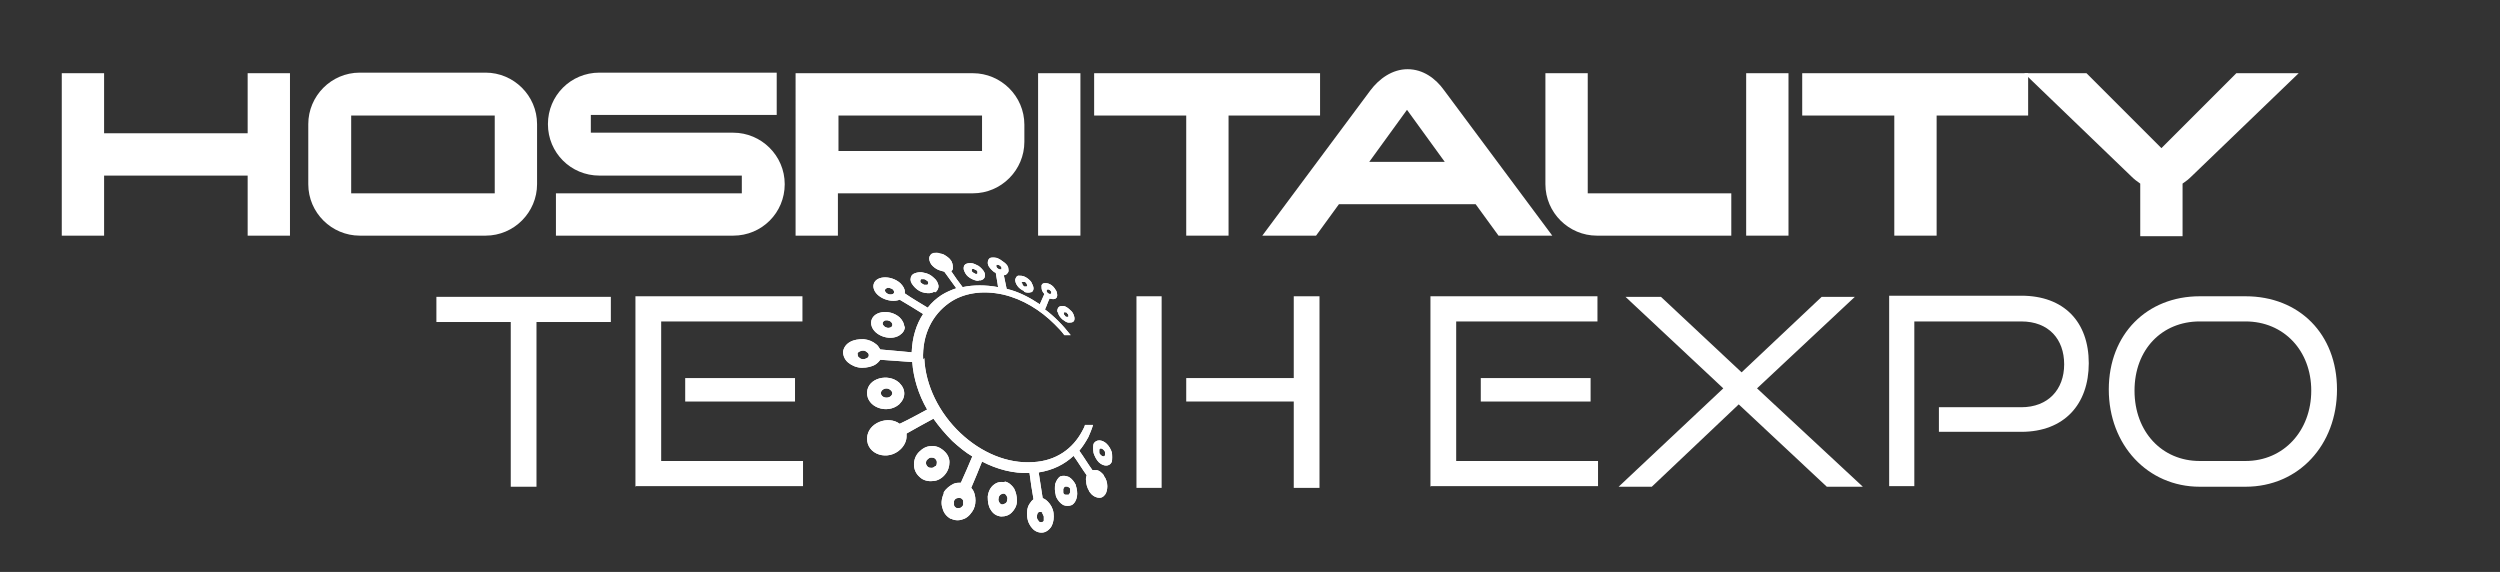
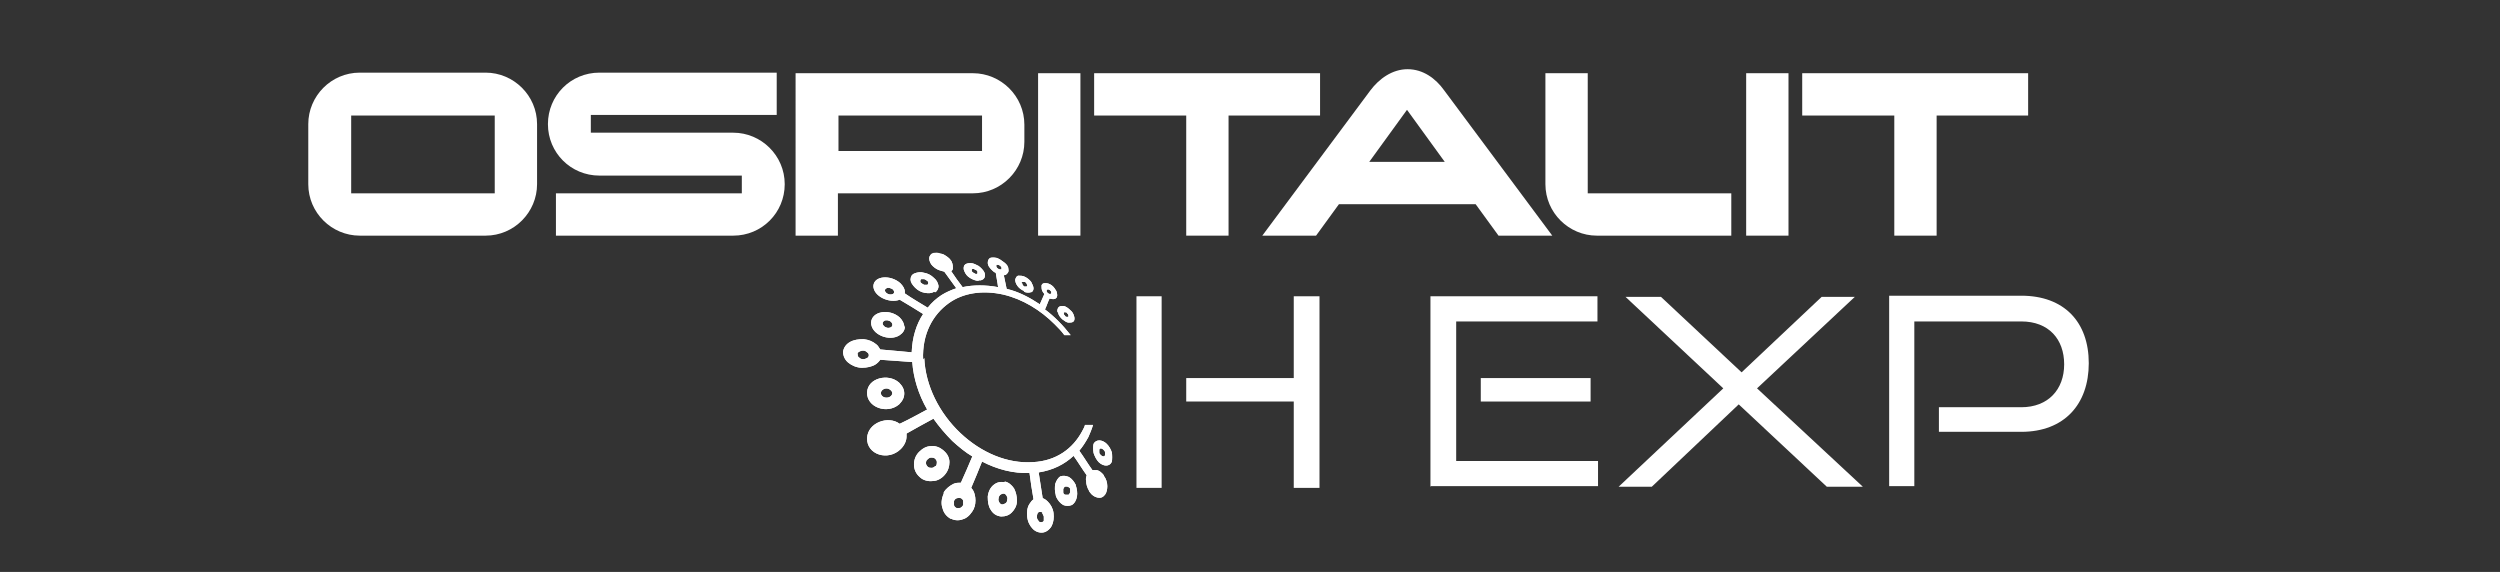
<svg xmlns="http://www.w3.org/2000/svg" id="Layer_1" data-name="Layer 1" version="1.1" viewBox="0 0 437.1 100">
  <rect x="0" y="0" width="437.1" height="100" fill="#333333" stroke="none" />
  <defs>
    <style>
      .cls-1 {
        clip-path: url(#clippath);
      }

      .cls-2 {
        clip-rule: evenodd;
      }

      .cls-2, .cls-3 {
        stroke-width: 0px;
      }

      .cls-2, .cls-3, .cls-4 {
        fill: #fff;
      }

      .cls-4 {
        fill-rule: evenodd;
      }
    </style>
    <clipPath id="clippath">
      <path class="cls-2" d="M185,54.6c0,.4.3.8.7,1.2,0,0,0,0,0,0,0,0,0,0,0,0h0c.4.3.8.6,1.1.6.4,0,.7,0,.9-.2h0c.2-.2.2-.6.1-.9-.1-.4-.3-.8-.7-1.1h0c-.3-.3-.7-.6-1.1-.7-.4,0-.7,0-.9.2h0,0c-.2.2-.3.6-.2.9M186,54.6h0c0,0,.2,0,.3,0,.1,0,.2,0,.3.2h0c.1.1.2.2.2.3,0,.1,0,.2,0,.3h0c0,0-.1,0-.3,0-.1,0-.2,0-.3-.2,0,0,0,0,0,0h0c-.1-.1-.2-.2-.2-.3,0-.1,0-.2,0-.3h0ZM179,51s0,0,0,0c0,0,0,0,0,0h0c.5.2.9.2,1.2.1.3,0,.5-.3.5-.7,0,0,0,0,0,0,0,0,0,0,0,0,0-.3-.2-.7-.4-1.1-.3-.4-.7-.7-1.1-.9,0,0,0,0,0,0,0,0,0,0,0,0-.4-.2-.8-.2-1.1-.2-.3,0-.5.3-.6.7,0,0,0,0,0,0,0,0,0,0,0,0,0,.3.1.7.4,1.1.3.4.7.7,1.2.9ZM178.6,49.5c0-.1,0-.2.2-.2,0,0,.2,0,.4,0,0,0,0,0,0,0,.1,0,.2.2.3.3,0,.1.1.2.1.3,0,0,0,0,0,0,0,.1,0,.2-.2.2,0,0-.2,0-.3,0h0s0,0,0,0c-.1,0-.2-.2-.3-.3,0-.1-.1-.2-.1-.3,0,0,0,0,0,0ZM183.8,51c0,.1,0,.2,0,.3h0c0,0-.1.1-.2.1,0,0-.2,0-.3-.1h0s0,0,0,0h0c-.1,0-.2-.2-.3-.3,0-.1,0-.2,0-.3,0,0,0,0,0,0,0,0,.1-.1.2-.1.1,0,.2,0,.3.1h0c.1,0,.2.2.3.3ZM191.2,77.6s0,0,0,0c0,0,0,0,0,0h0c.2-.4.6-.6,1-.6.4,0,.9.2,1.3.6h0c.4.4.7.9.9,1.5.1.6.1,1.1,0,1.6h0c-.2.5-.6.7-1,.7-.4,0-.9-.2-1.3-.6h0c-.4-.4-.7-1-.9-1.6-.1-.6-.1-1.2,0-1.6ZM192.5,79.6h0c.1.1.3.2.4.2.1,0,.2,0,.3-.2h0c0-.1,0-.3,0-.5,0-.2-.1-.3-.3-.5h0c-.1-.1-.3-.2-.4-.2-.1,0-.2,0-.3.2,0,0,0,0,0,0h0c0,.1,0,.3,0,.5,0,.2.1.3.3.5h0ZM185.4,83.3s0,0,0,0c0,0,0,0,0,0h0c.5-.2,1-.1,1.5.1.5.3.9.8,1.2,1.4,0,0,0,0,0,.1,0,0,0,0,0,0,.2.6.3,1.3.2,1.9-.1.6-.4,1.2-.9,1.5,0,0,0,0,0,0,0,0,0,0,0,0-.5.2-1,.2-1.5,0-.5-.3-1-.8-1.3-1.6,0,0,0,0,0-.1,0,0,0,0,0,0-.2-.7-.2-1.4-.1-2,.2-.6.5-1.1,1-1.4ZM185.9,86.1c0,.2.2.4.4.4.1,0,.3,0,.5,0,0,0,0,0,0,0,.1,0,.2-.2.3-.4,0-.2,0-.4,0-.6,0,0,0,0,0,0,0-.2-.2-.3-.4-.4-.2,0-.3-.1-.5,0h0s0,0,0,0c-.1,0-.2.2-.3.4,0,.2,0,.4,0,.6,0,0,0,0,0,0ZM192.1,85.1c0-.2,0-.4-.2-.5h0c-.1-.2-.2-.3-.4-.3-.1,0-.3,0-.4.1h0s0,0,0,0h0c-.1.1-.1.3-.1.5,0,.2,0,.4.2.6,0,0,0,0,0,0,.1.2.2.3.4.3.1,0,.3,0,.4-.1h0c0-.1.1-.3.1-.5ZM156.1,50.6h0c.3.3.3.7,0,.8-.8.4-1.9-.6-1.1-1,.3-.2.8,0,1.1.2ZM156.1,51.4h0M163.3,51s0,0,0,0c0,0,0,0,0,0h0c-.4.3-1,.3-1.6.2-.6-.1-1.2-.4-1.7-.9h0c-.5-.5-.8-1-.8-1.4,0-.5.2-.9.7-1.1h0c.5-.2,1.1-.3,1.7-.1.6.1,1.2.4,1.7.9h0s0,0,0,0c.5.4.7.9.8,1.4,0,.4-.2.9-.6,1.1ZM162.1,49.1h0c-.1-.1-.3-.2-.5-.3-.2,0-.4,0-.5,0h0c-.1,0-.2.2-.2.3,0,.1,0,.3.2.4h0c.1.1.3.2.5.3.2,0,.4,0,.5,0,0,0,0,0,0,0h0c.1,0,.2-.2.2-.3,0-.1,0-.3-.2-.4h0ZM171.1,49.1s0,0,0,0c0,0,0,0,0,0h0c-.5,0-1-.2-1.5-.5-.5-.3-.8-.7-1-1.2,0,0,0,0,0,0,0,0,0,0,0,0-.2-.4-.1-.8,0-1,.2-.3.6-.4,1.1-.4,0,0,0,0,0,0,0,0,0,0,0,0,.5,0,1,.3,1.4.5.4.3.8.7,1,1.1,0,0,0,0,0,0,0,0,0,0,0,0,.2.4.1.8,0,1-.2.3-.6.5-1,.4ZM170.9,47.5c0-.1-.2-.3-.3-.3-.1,0-.3-.2-.4-.2,0,0,0,0,0,0-.1,0-.2,0-.3.1,0,0,0,.2,0,.3,0,0,0,0,0,0,0,.1.2.2.3.3.1,0,.3.2.4.2h0s0,0,0,0c.1,0,.3,0,.3-.1,0,0,0-.2,0-.3,0,0,0,0,0,0ZM164,45.8c0,.1,0,.2,0,.4h0c0,.1.2.3.4.3.2,0,.3.1.5,0h0s0,0,0,0h0c.2,0,.2-.1.3-.2,0-.1,0-.2,0-.4,0,0,0,0,0,0-.1-.1-.2-.2-.4-.3-.2,0-.3-.1-.5,0h0c-.1,0-.2.1-.3.2ZM155.8,56.3h0c.3.3.3.7,0,.9-.9.5-2-.6-1.2-1.1.3-.2.9-.1,1.2.2ZM155.8,57.2h0M158.1,57.1c0-.5-.3-1.1-.8-1.6-1.8-1.6-4.9-1.1-5,.9,0,2.1,3.2,3.4,5,2.2.6-.4.9-.9.9-1.5ZM157.2,55.5h0M155.8,77.4h0c.4-.4.4-.9,0-1.3-1-.8-2.4.5-1.5,1.4.4.3,1,.3,1.4,0ZM155.8,76.1h0M164.9,78.7s0,0,0,0c0,0,0,0,0,0h0c-.6-.5-1.4-.8-2.1-.7-.8,0-1.5.4-2.1,1h0c-.6.6-.9,1.4-.9,2.2,0,.8.3,1.6,1,2.2h0c.6.6,1.5.8,2.3.7.8,0,1.6-.5,2.1-1.1h0s0,0,0,0c.6-.7.8-1.5.8-2.2,0-.8-.4-1.5-1-2ZM163.5,81.5h0c-.2.2-.4.3-.6.3-.2,0-.5,0-.7-.2h0c-.2-.2-.3-.4-.3-.6,0-.2,0-.5.3-.7h0c.2-.2.4-.3.6-.3.2,0,.5,0,.7.2,0,0,0,0,0,0h0c.2.2.3.4.3.6,0,.2,0,.5-.2.7h0ZM175.6,84.3s0,0,0,0c0,0,0,0,0,0h0c-.7-.1-1.3,0-1.9.5-.5.4-.9,1.1-1,2,0,0,0,.1,0,.1,0,0,0,0,0,0,0,.8.1,1.6.5,2.2.4.7,1,1.1,1.8,1.2,0,0,0,0,.1,0,0,0,0,0,0,0,.7,0,1.3-.2,1.8-.7.5-.5.9-1.2.9-2,0,0,0,0,0-.1,0,0,0,0,0,0,0-.8-.2-1.5-.5-2.1-.4-.6-1-1.1-1.6-1.2ZM176.1,87.4c0,.2-.1.5-.3.6-.2.1-.4.2-.6.2,0,0,0,0,0,0-.2,0-.4-.2-.5-.4-.1-.2-.2-.4-.1-.7,0,0,0,0,0,0,0-.2.1-.4.3-.6.2-.1.3-.2.6-.2h0s0,0,0,0c.2,0,.4.2.5.4.1.2.2.4.1.7,0,0,0,0,0,0ZM166.8,88.4c0-.2,0-.5,0-.8h0c.1-.3.3-.4.5-.5.2,0,.4-.1.7,0h0c.2.1.4.3.4.5,0,.2,0,.5,0,.7,0,0,0,0,0,0-.1.2-.3.4-.5.5-.2,0-.5.1-.7,0h0c-.2-.1-.4-.3-.4-.5ZM174.9,46.5c.1.1.2.2.2.3,0,.1,0,.2,0,.3,0,0-.2,0-.3,0-.1,0-.3-.1-.4-.2-.1-.1-.2-.2-.2-.3,0-.1,0-.2,0-.3,0,0,.2,0,.3,0,.1,0,.3.1.4.2ZM182.2,89.7c.1.1.2.4.3.6,0,.2,0,.5,0,.7,0,.2-.3.3-.4.3-.2,0-.4,0-.5-.2-.1-.1-.3-.4-.3-.6,0-.3,0-.5.1-.7,0-.2.3-.3.4-.3.2,0,.4,0,.5.2ZM161.4,62.9c-.2-4.5,1.7-7.9,4.5-9.9,2.5-1.8,5.9-2.3,9.5-1.5,3.4.8,6.5,2.7,9,5.2.6.6,1.2,1.2,1.7,1.9h1.1c-.7-.9-1.4-1.7-2.2-2.5-.7-.7-1.5-1.4-2.3-2,.3-.6.5-1.3.8-1.9.2,0,.4.1.6.1.3,0,.6-.1.7-.4,0,0,0,0,0,0,0,0,0,0,0,0,.1-.3,0-.7-.1-1-.2-.3-.4-.7-.8-1,0,0,0,0,0,0,0,0,0,0,0,0-.4-.3-.8-.4-1.1-.4-.4,0-.6.1-.7.4,0,0,0,0,0,0,0,0,0,0,0,0,0,.3,0,.6.1.9.1.2.2.4.4.6-.3.6-.5,1.2-.8,1.8-1.8-1.2-3.7-2.2-5.8-2.7-.2-.8-.3-1.6-.5-2.4.2,0,.4,0,.5-.2t0,0c.3-.2.4-.5.3-.9,0-.4-.3-.8-.7-1.1h0c-.4-.3-.8-.6-1.3-.8-.5-.1-.9-.1-1.2,0h0c-.3.2-.4.5-.4.9,0,.4.3.8.7,1.2h0c.2.2.4.4.7.5.1.8.3,1.6.4,2.5-2.2-.4-4.3-.4-6.2,0-.7-.9-1.4-1.9-2-2.8.2-.1.3-.3.3-.5,0-.3,0-.7-.2-1.1,0,0,0,0,0,0,0,0,0-.1-.1-.2-.3-.5-.8-.8-1.3-1.1-.5-.2-1.1-.4-1.6-.3,0,0,0,0,0,0,0,0,0,0,0,0-.5,0-.7.3-.9.7-.1.4,0,.8.3,1.3,0,0,0,0,0,0,0,0,0,0,0,0,.3.4.8.8,1.3,1,.3.1.6.2,1,.3.7,1,1.4,1.9,2.1,2.9-.9.3-1.8.7-2.6,1.2-.9.6-1.7,1.3-2.4,2.2-1.3-.8-2.7-1.6-4-2.5,0-.1,0-.2,0-.3,0-.5-.3-1-.8-1.5-1.7-1.5-4.6-1.3-4.7.5,0,1.8,2.8,3.1,4.6,2.4,1.4.8,2.8,1.7,4.1,2.5-1.2,1.8-1.9,4.1-2,6.7-1.8-.2-3.6-.3-5.5-.5-.2-.3-.4-.7-.7-.9-.6-.5-1.3-.8-2.2-.9-.9,0-1.7.1-2.4.5h0c-.7.4-1.1,1-1.2,1.7h0c0,.7.3,1.4.9,1.9h0c.6.5,1.5.9,2.4.9.9,0,1.8-.2,2.4-.6.3-.2.6-.5.8-.8,1.9.1,3.8.3,5.6.4.2,2.8,1.1,5.7,2.6,8.3-1.5.8-3.1,1.7-4.8,2.5-2-1.5-5.6-.2-5.7,2.5-.1,2.9,3.7,4.1,5.9,1.9.6-.6,1-1.4,1-2.2,0-.2,0-.3,0-.5,1.6-.9,3.2-1.8,4.7-2.6,1,1.4,2.1,2.7,3.3,3.9,1.1,1,2.3,2,3.5,2.7-.6,1.5-1.3,3-2,4.6-.4,0-.9,0-1.3.2-.6.3-1.3.8-1.7,1.5,0,0,0,0,0,0,0,0,0,.1,0,.2-.4.9-.5,1.8-.2,2.6.2.8.7,1.4,1.4,1.8,0,0,0,0,0,0,0,0,0,0,.1,0,.8.4,1.6.3,2.3,0,.7-.3,1.3-1,1.7-1.8,0,0,0-.2.1-.3,0,0,0,0,0,0,.2-.7.2-1.5,0-2.2-.1-.4-.3-.8-.6-1.1.7-1.6,1.3-3.1,1.9-4.6,2.7,1.4,5.5,2.1,8.3,2,.2,1.5.4,3,.7,4.6-.3.2-.5.5-.7.8t0,0c-.4.6-.5,1.4-.4,2.3.1.9.5,1.6,1,2.1h0c.5.5,1.2.7,1.8.6.6-.1,1.2-.6,1.5-1.2h0c.3-.6.4-1.4.3-2.2-.1-.8-.5-1.5-1-2h0c-.3-.3-.6-.5-.9-.6-.2-1.5-.5-3-.7-4.5,2.5-.4,4.5-1.4,6.1-2.9.8,1.1,1.5,2.3,2.3,3.4-.1.3-.2.6-.1,1,0,.6.2,1.2.5,1.7,0,0,0,0,0,0,0,0,0,.1.1.2.4.6.9.9,1.4,1,.5.1.9,0,1.3-.5,0,0,0,0,0,0,0,0,0,0,0,0,.3-.4.4-1,.4-1.5,0-.6-.2-1.3-.6-1.8,0,0,0,0,0-.1,0,0,0,0,0,0-.4-.5-.8-.8-1.2-.9-.3,0-.5,0-.8,0-.8-1.1-1.5-2.3-2.3-3.4.6-.7,1.1-1.5,1.6-2.4.3-.7.6-1.4.8-2.1h-1.4c-.1.4-.3.7-.5,1.1-1.6,3-4.5,5.2-8.6,5.4-4.4.3-9-1.6-12.7-5.1-3.7-3.5-6.1-8.3-6.3-13.1h0ZM149.9,62c0-.2.1-.4.3-.5.2-.1.4-.2.7-.2.3,0,.5.1.7.3.2.1.3.3.3.5h0,0s0,0,0,0c0,.2-.1.4-.3.5-.2.1-.4.2-.7.2-.3,0-.5-.1-.7-.3-.2-.1-.3-.4-.2-.6h0ZM155.7,69.3h0c.4-.3.4-.8,0-1.1-.9-.8-2.3.3-1.4,1.1.4.3,1,.3,1.4,0ZM155.7,68.2h0M158.1,68.8c0,.7-.3,1.3-.9,1.9-2.1,1.8-5.7.5-5.6-2.1.1-2.5,3.7-3.4,5.6-1.7.6.6.9,1.2.9,1.9ZM157.2,70.7h0M157.5,78.9h0M157.5,49.9h0" />
    </clipPath>
  </defs>
  <g>
-     <path class="cls-3" d="M50.7,41.2h-7.4v-10.5h-25.1v10.5h-7.4V12.8h7.4v10.5h25.1v-10.5h7.4v28.4Z" />
    <path class="cls-3" d="M93.9,32.2c0,4.9-4,9-9,9h-22c-4.9,0-9-4-9-9v-10.5c0-4.9,4-9,9-9h22c4.9,0,9,4,9,9v10.5ZM86.5,33.8v-13.6h-25.1v13.6h25.1Z" />
    <path class="cls-3" d="M128.2,41.2h-31v-7.4h32.5v-3.1h-24.9c-5,0-9-4-9-9s4-9,9-9h31v7.4h-32.5v3.1h24.9c4.9,0,9,4,9,9s-4,9-9,9Z" />
    <path class="cls-3" d="M179.1,24.8c0,4.9-4,9-9,9h-23.6v7.4h-7.4V12.8h31c4.9,0,9,4,9,9v3.1ZM171.7,26.4v-6.2h-25.1v6.2h25.1Z" />
    <path class="cls-3" d="M188.9,41.2h-7.4V12.8h7.4v28.4Z" />
    <path class="cls-3" d="M230.9,20.2h-16.1v21h-7.4v-21h-16.1v-7.4h39.5v7.4Z" />
    <path class="cls-3" d="M271.4,41.2h-9.4l-4-5.5h-23.9l-4,5.5h-9.4l18.9-25.4c1.5-2,3.8-3.7,6.5-3.7s4.9,1.6,6.4,3.7l18.9,25.4ZM252.6,28.3l-6.6-9.1-6.6,9.1h13.2Z" />
    <path class="cls-3" d="M302.8,41.2h-23.6c-4.9,0-9-4-9-9V12.8h7.4v21h25.1v7.4Z" />
    <path class="cls-3" d="M312.7,41.2h-7.4V12.8h7.4v28.4Z" />
    <path class="cls-3" d="M354.7,20.2h-16.1v21h-7.4v-21h-16.1v-7.4h39.5v7.4Z" />
-     <path class="cls-3" d="M401.9,12.8l-18.7,18c-.5.5-1,.9-1.6,1.3v9.2h-7.4v-9.2c-.6-.4-1.1-.8-1.6-1.3l-18.7-18h10.9l13.1,13.1,13.1-13.1h10.9Z" />
  </g>
  <g>
-     <path class="cls-3" d="M89.3,85.1v-28.8h-13v-4.4h30.5v4.4h-13v28.8h-4.4Z" />
-     <path class="cls-3" d="M111.1,85.1v-33.3h29.2v4.4h-24.7v24.4h24.8v4.4h-29.2ZM119.8,70.2v-4.1h19.2v4.1h-19.2Z" />
    <path class="cls-3" d="M198.7,85.3v-33.5h4.4v33.5h-4.4ZM226.2,85.3v-15.1h-18.8v-4.1h18.8v-14.3h4.5v33.5h-4.5Z" />
    <path class="cls-3" d="M250.1,85.1v-33.3h29.2v4.4h-24.7v24.4h24.8v4.4h-29.2ZM258.9,70.2v-4.1h19.2v4.1h-19.2Z" />
    <path class="cls-3" d="M319.4,85.1l-15.4-14.4-15.2,14.4h-5.8l18.3-17.2-17.1-16h6.2l14.1,13.2,14-13.2h5.8l-17.1,16,18.5,17.2h-6.3Z" />
    <path class="cls-3" d="M339,75.5v-4.3h14.4c4.7,0,7.5-3.1,7.5-7.5s-2.7-7.5-7.5-7.5h-18.7v28.8h-4.4v-33.3h23.1c7.5,0,11.8,4.6,11.8,11.8s-4.3,12-11.8,12h-14.4Z" />
-     <path class="cls-3" d="M384.6,85.1c-9.1,0-15.9-7.3-15.9-17s6.7-16.3,15.9-16.3h8c9.4,0,16,6.6,16,16.3s-6.7,17-16,17h-8ZM392.6,80.6c6.7,0,11.5-5.3,11.5-12.3s-4.8-12.1-11.5-12.1h-8c-6.6,0-11.4,4.9-11.4,12.1s4.8,12.3,11.4,12.3h8Z" />
  </g>
  <g>
    <path class="cls-4" d="M185,54.6c0,.4.3.8.7,1.2,0,0,0,0,0,0,0,0,0,0,0,0h0c.4.3.8.6,1.1.6.4,0,.7,0,.9-.2h0c.2-.2.2-.6.1-.9-.1-.4-.3-.8-.7-1.1h0c-.3-.3-.7-.6-1.1-.7-.4,0-.7,0-.9.2h0,0c-.2.2-.3.6-.2.9M186,54.6h0c0,0,.2,0,.3,0,.1,0,.2,0,.3.2h0c.1.1.2.2.2.3,0,.1,0,.2,0,.3h0c0,0-.1,0-.3,0-.1,0-.2,0-.3-.2,0,0,0,0,0,0h0c-.1-.1-.2-.2-.2-.3,0-.1,0-.2,0-.3h0ZM179,51s0,0,0,0c0,0,0,0,0,0h0c.5.2.9.2,1.2.1.3,0,.5-.3.5-.7,0,0,0,0,0,0,0,0,0,0,0,0,0-.3-.2-.7-.4-1.1-.3-.4-.7-.7-1.1-.9,0,0,0,0,0,0,0,0,0,0,0,0-.4-.2-.8-.2-1.1-.2-.3,0-.5.3-.6.7,0,0,0,0,0,0,0,0,0,0,0,0,0,.3.1.7.4,1.1.3.4.7.7,1.2.9ZM178.6,49.5c0-.1,0-.2.2-.2,0,0,.2,0,.4,0,0,0,0,0,0,0,.1,0,.2.2.3.3,0,.1.1.2.1.3,0,0,0,0,0,0,0,.1,0,.2-.2.2,0,0-.2,0-.3,0h0s0,0,0,0c-.1,0-.2-.2-.3-.3,0-.1-.1-.2-.1-.3,0,0,0,0,0,0ZM183.8,51c0,.1,0,.2,0,.3h0c0,0-.1.1-.2.1,0,0-.2,0-.3-.1h0s0,0,0,0h0c-.1,0-.2-.2-.3-.3,0-.1,0-.2,0-.3,0,0,0,0,0,0,0,0,.1-.1.2-.1.1,0,.2,0,.3.1h0c.1,0,.2.2.3.3ZM191.2,77.6s0,0,0,0c0,0,0,0,0,0h0c.2-.4.6-.6,1-.6.4,0,.9.2,1.3.6h0c.4.4.7.9.9,1.5.1.6.1,1.1,0,1.6h0c-.2.5-.6.7-1,.7-.4,0-.9-.2-1.3-.6h0c-.4-.4-.7-1-.9-1.6-.1-.6-.1-1.2,0-1.6ZM192.5,79.6h0c.1.1.3.2.4.2.1,0,.2,0,.3-.2h0c0-.1,0-.3,0-.5,0-.2-.1-.3-.3-.5h0c-.1-.1-.3-.2-.4-.2-.1,0-.2,0-.3.2,0,0,0,0,0,0h0c0,.1,0,.3,0,.5,0,.2.1.3.3.5h0ZM185.4,83.3s0,0,0,0c0,0,0,0,0,0h0c.5-.2,1-.1,1.5.1.5.3.9.8,1.2,1.4,0,0,0,0,0,.1,0,0,0,0,0,0,.2.6.3,1.3.2,1.9-.1.6-.4,1.2-.9,1.5,0,0,0,0,0,0,0,0,0,0,0,0-.5.2-1,.2-1.5,0-.5-.3-1-.8-1.3-1.6,0,0,0,0,0-.1,0,0,0,0,0,0-.2-.7-.2-1.4-.1-2,.2-.6.5-1.1,1-1.4ZM185.9,86.1c0,.2.2.4.4.4.1,0,.3,0,.5,0,0,0,0,0,0,0,.1,0,.2-.2.3-.4,0-.2,0-.4,0-.6,0,0,0,0,0,0,0-.2-.2-.3-.4-.4-.2,0-.3-.1-.5,0h0s0,0,0,0c-.1,0-.2.2-.3.4,0,.2,0,.4,0,.6,0,0,0,0,0,0ZM192.1,85.1c0-.2,0-.4-.2-.5h0c-.1-.2-.2-.3-.4-.3-.1,0-.3,0-.4.1h0s0,0,0,0h0c-.1.1-.1.3-.1.5,0,.2,0,.4.2.6,0,0,0,0,0,0,.1.2.2.3.4.3.1,0,.3,0,.4-.1h0c0-.1.1-.3.1-.5ZM156.1,50.6h0c.3.3.3.7,0,.8-.8.4-1.9-.6-1.1-1,.3-.2.8,0,1.1.2ZM156.1,51.4h0M163.3,51s0,0,0,0c0,0,0,0,0,0h0c-.4.3-1,.3-1.6.2-.6-.1-1.2-.4-1.7-.9h0c-.5-.5-.8-1-.8-1.4,0-.5.2-.9.7-1.1h0c.5-.2,1.1-.3,1.7-.1.6.1,1.2.4,1.7.9h0s0,0,0,0c.5.4.7.9.8,1.4,0,.4-.2.9-.6,1.1ZM162.1,49.1h0c-.1-.1-.3-.2-.5-.3-.2,0-.4,0-.5,0h0c-.1,0-.2.2-.2.3,0,.1,0,.3.2.4h0c.1.1.3.2.5.3.2,0,.4,0,.5,0,0,0,0,0,0,0h0c.1,0,.2-.2.2-.3,0-.1,0-.3-.2-.4h0ZM171.1,49.1s0,0,0,0c0,0,0,0,0,0h0c-.5,0-1-.2-1.5-.5-.5-.3-.8-.7-1-1.2,0,0,0,0,0,0,0,0,0,0,0,0-.2-.4-.1-.8,0-1,.2-.3.6-.4,1.1-.4,0,0,0,0,0,0,0,0,0,0,0,0,.5,0,1,.3,1.4.5.4.3.8.7,1,1.1,0,0,0,0,0,0,0,0,0,0,0,0,.2.4.1.8,0,1-.2.3-.6.5-1,.4ZM170.9,47.5c0-.1-.2-.3-.3-.3-.1,0-.3-.2-.4-.2,0,0,0,0,0,0-.1,0-.2,0-.3.1,0,0,0,.2,0,.3,0,0,0,0,0,0,0,.1.2.2.3.3.1,0,.3.2.4.2h0s0,0,0,0c.1,0,.3,0,.3-.1,0,0,0-.2,0-.3,0,0,0,0,0,0ZM164,45.8c0,.1,0,.2,0,.4h0c0,.1.2.3.4.3.2,0,.3.1.5,0h0s0,0,0,0h0c.2,0,.2-.1.3-.2,0-.1,0-.2,0-.4,0,0,0,0,0,0-.1-.1-.2-.2-.4-.3-.2,0-.3-.1-.5,0h0c-.1,0-.2.1-.3.2ZM155.8,56.3h0c.3.3.3.7,0,.9-.9.5-2-.6-1.2-1.1.3-.2.9-.1,1.2.2ZM155.8,57.2h0M158.1,57.1c0-.5-.3-1.1-.8-1.6-1.8-1.6-4.9-1.1-5,.9,0,2.1,3.2,3.4,5,2.2.6-.4.9-.9.9-1.5ZM157.2,55.5h0M155.8,77.4h0c.4-.4.4-.9,0-1.3-1-.8-2.4.5-1.5,1.4.4.3,1,.3,1.4,0ZM155.8,76.1h0M164.9,78.7s0,0,0,0c0,0,0,0,0,0h0c-.6-.5-1.4-.8-2.1-.7-.8,0-1.5.4-2.1,1h0c-.6.6-.9,1.4-.9,2.2,0,.8.3,1.6,1,2.2h0c.6.6,1.5.8,2.3.7.8,0,1.6-.5,2.1-1.1h0s0,0,0,0c.6-.7.8-1.5.8-2.2,0-.8-.4-1.5-1-2ZM163.5,81.5h0c-.2.2-.4.3-.6.3-.2,0-.5,0-.7-.2h0c-.2-.2-.3-.4-.3-.6,0-.2,0-.5.3-.7h0c.2-.2.4-.3.6-.3.2,0,.5,0,.7.2,0,0,0,0,0,0h0c.2.2.3.4.3.6,0,.2,0,.5-.2.7h0ZM175.6,84.3s0,0,0,0c0,0,0,0,0,0h0c-.7-.1-1.3,0-1.9.5-.5.4-.9,1.1-1,2,0,0,0,.1,0,.1,0,0,0,0,0,0,0,.8.1,1.6.5,2.2.4.7,1,1.1,1.8,1.2,0,0,0,0,.1,0,0,0,0,0,0,0,.7,0,1.3-.2,1.8-.7.5-.5.9-1.2.9-2,0,0,0,0,0-.1,0,0,0,0,0,0,0-.8-.2-1.5-.5-2.1-.4-.6-1-1.1-1.6-1.2ZM176.1,87.4c0,.2-.1.5-.3.6-.2.1-.4.2-.6.2,0,0,0,0,0,0-.2,0-.4-.2-.5-.4-.1-.2-.2-.4-.1-.7,0,0,0,0,0,0,0-.2.1-.4.3-.6.2-.1.3-.2.6-.2h0s0,0,0,0c.2,0,.4.2.5.4.1.2.2.4.1.7,0,0,0,0,0,0ZM166.8,88.4c0-.2,0-.5,0-.8h0c.1-.3.3-.4.5-.5.2,0,.4-.1.7,0h0c.2.1.4.3.4.5,0,.2,0,.5,0,.7,0,0,0,0,0,0-.1.2-.3.4-.5.5-.2,0-.5.1-.7,0h0c-.2-.1-.4-.3-.4-.5ZM174.9,46.5c.1.1.2.2.2.3,0,.1,0,.2,0,.3,0,0-.2,0-.3,0-.1,0-.3-.1-.4-.2-.1-.1-.2-.2-.2-.3,0-.1,0-.2,0-.3,0,0,.2,0,.3,0,.1,0,.3.1.4.2ZM182.2,89.7c.1.1.2.4.3.6,0,.2,0,.5,0,.7,0,.2-.3.3-.4.3-.2,0-.4,0-.5-.2-.1-.1-.3-.4-.3-.6,0-.3,0-.5.1-.7,0-.2.3-.3.4-.3.2,0,.4,0,.5.2ZM161.4,62.9c-.2-4.5,1.7-7.9,4.5-9.9,2.5-1.8,5.9-2.3,9.5-1.5,3.4.8,6.5,2.7,9,5.2.6.6,1.2,1.2,1.7,1.9h1.1c-.7-.9-1.4-1.7-2.2-2.5-.7-.7-1.5-1.4-2.3-2,.3-.6.5-1.3.8-1.9.2,0,.4.1.6.1.3,0,.6-.1.7-.4,0,0,0,0,0,0,0,0,0,0,0,0,.1-.3,0-.7-.1-1-.2-.3-.4-.7-.8-1,0,0,0,0,0,0,0,0,0,0,0,0-.4-.3-.8-.4-1.1-.4-.4,0-.6.1-.7.4,0,0,0,0,0,0,0,0,0,0,0,0,0,.3,0,.6.1.9.1.2.2.4.4.6-.3.6-.5,1.2-.8,1.8-1.8-1.2-3.7-2.2-5.8-2.7-.2-.8-.3-1.6-.5-2.4.2,0,.4,0,.5-.2t0,0c.3-.2.4-.5.3-.9,0-.4-.3-.8-.7-1.1h0c-.4-.3-.8-.6-1.3-.8-.5-.1-.9-.1-1.2,0h0c-.3.2-.4.5-.4.9,0,.4.3.8.7,1.2h0c.2.2.4.4.7.5.1.8.3,1.6.4,2.5-2.2-.4-4.3-.4-6.2,0-.7-.9-1.4-1.9-2-2.8.2-.1.3-.3.3-.5,0-.3,0-.7-.2-1.1,0,0,0,0,0,0,0,0,0-.1-.1-.2-.3-.5-.8-.8-1.3-1.1-.5-.2-1.1-.4-1.6-.3,0,0,0,0,0,0,0,0,0,0,0,0-.5,0-.7.3-.9.7-.1.4,0,.8.3,1.3,0,0,0,0,0,0,0,0,0,0,0,0,.3.4.8.8,1.3,1,.3.1.6.2,1,.3.7,1,1.4,1.9,2.1,2.9-.9.3-1.8.7-2.6,1.2-.9.6-1.7,1.3-2.4,2.2-1.3-.8-2.7-1.6-4-2.5,0-.1,0-.2,0-.3,0-.5-.3-1-.8-1.5-1.7-1.5-4.6-1.3-4.7.5,0,1.8,2.8,3.1,4.6,2.4,1.4.8,2.8,1.7,4.1,2.5-1.2,1.8-1.9,4.1-2,6.7-1.8-.2-3.6-.3-5.5-.5-.2-.3-.4-.7-.7-.9-.6-.5-1.3-.8-2.2-.9-.9,0-1.7.1-2.4.5h0c-.7.4-1.1,1-1.2,1.7h0c0,.7.3,1.4.9,1.9h0c.6.5,1.5.9,2.4.9.9,0,1.8-.2,2.4-.6.3-.2.6-.5.8-.8,1.9.1,3.8.3,5.6.4.2,2.8,1.1,5.7,2.6,8.3-1.5.8-3.1,1.7-4.8,2.5-2-1.5-5.6-.2-5.7,2.5-.1,2.9,3.7,4.1,5.9,1.9.6-.6,1-1.4,1-2.2,0-.2,0-.3,0-.5,1.6-.9,3.2-1.8,4.7-2.6,1,1.4,2.1,2.7,3.3,3.9,1.1,1,2.3,2,3.5,2.7-.6,1.5-1.3,3-2,4.6-.4,0-.9,0-1.3.2-.6.3-1.3.8-1.7,1.5,0,0,0,0,0,0,0,0,0,.1,0,.2-.4.9-.5,1.8-.2,2.6.2.8.7,1.4,1.4,1.8,0,0,0,0,0,0,0,0,0,0,.1,0,.8.4,1.6.3,2.3,0,.7-.3,1.3-1,1.7-1.8,0,0,0-.2.1-.3,0,0,0,0,0,0,.2-.7.2-1.5,0-2.2-.1-.4-.3-.8-.6-1.1.7-1.6,1.3-3.1,1.9-4.6,2.7,1.4,5.5,2.1,8.3,2,.2,1.5.4,3,.7,4.6-.3.2-.5.5-.7.8t0,0c-.4.6-.5,1.4-.4,2.3.1.9.5,1.6,1,2.1h0c.5.5,1.2.7,1.8.6.6-.1,1.2-.6,1.5-1.2h0c.3-.6.4-1.4.3-2.2-.1-.8-.5-1.5-1-2h0c-.3-.3-.6-.5-.9-.6-.2-1.5-.5-3-.7-4.5,2.5-.4,4.5-1.4,6.1-2.9.8,1.1,1.5,2.3,2.3,3.4-.1.3-.2.6-.1,1,0,.6.2,1.2.5,1.7,0,0,0,0,0,0,0,0,0,.1.1.2.4.6.9.9,1.4,1,.5.1.9,0,1.3-.5,0,0,0,0,0,0,0,0,0,0,0,0,.3-.4.4-1,.4-1.5,0-.6-.2-1.3-.6-1.8,0,0,0,0,0-.1,0,0,0,0,0,0-.4-.5-.8-.8-1.2-.9-.3,0-.5,0-.8,0-.8-1.1-1.5-2.3-2.3-3.4.6-.7,1.1-1.5,1.6-2.4.3-.7.6-1.4.8-2.1h-1.4c-.1.4-.3.7-.5,1.1-1.6,3-4.5,5.2-8.6,5.4-4.4.3-9-1.6-12.7-5.1-3.7-3.5-6.1-8.3-6.3-13.1h0ZM149.9,62c0-.2.1-.4.3-.5.2-.1.4-.2.7-.2.3,0,.5.1.7.3.2.1.3.3.3.5h0,0s0,0,0,0c0,.2-.1.4-.3.5-.2.1-.4.2-.7.2-.3,0-.5-.1-.7-.3-.2-.1-.3-.4-.2-.6h0ZM155.7,69.3h0c.4-.3.4-.8,0-1.1-.9-.8-2.3.3-1.4,1.1.4.3,1,.3,1.4,0ZM155.7,68.2h0M158.1,68.8c0,.7-.3,1.3-.9,1.9-2.1,1.8-5.7.5-5.6-2.1.1-2.5,3.7-3.4,5.6-1.7.6.6.9,1.2.9,1.9ZM157.2,70.7h0M157.5,78.9h0M157.5,49.9h0" />
    <g class="cls-1">
      <rect class="cls-3" x="147.4" y="44.4" width="47" height="49.2" />
    </g>
  </g>
</svg>